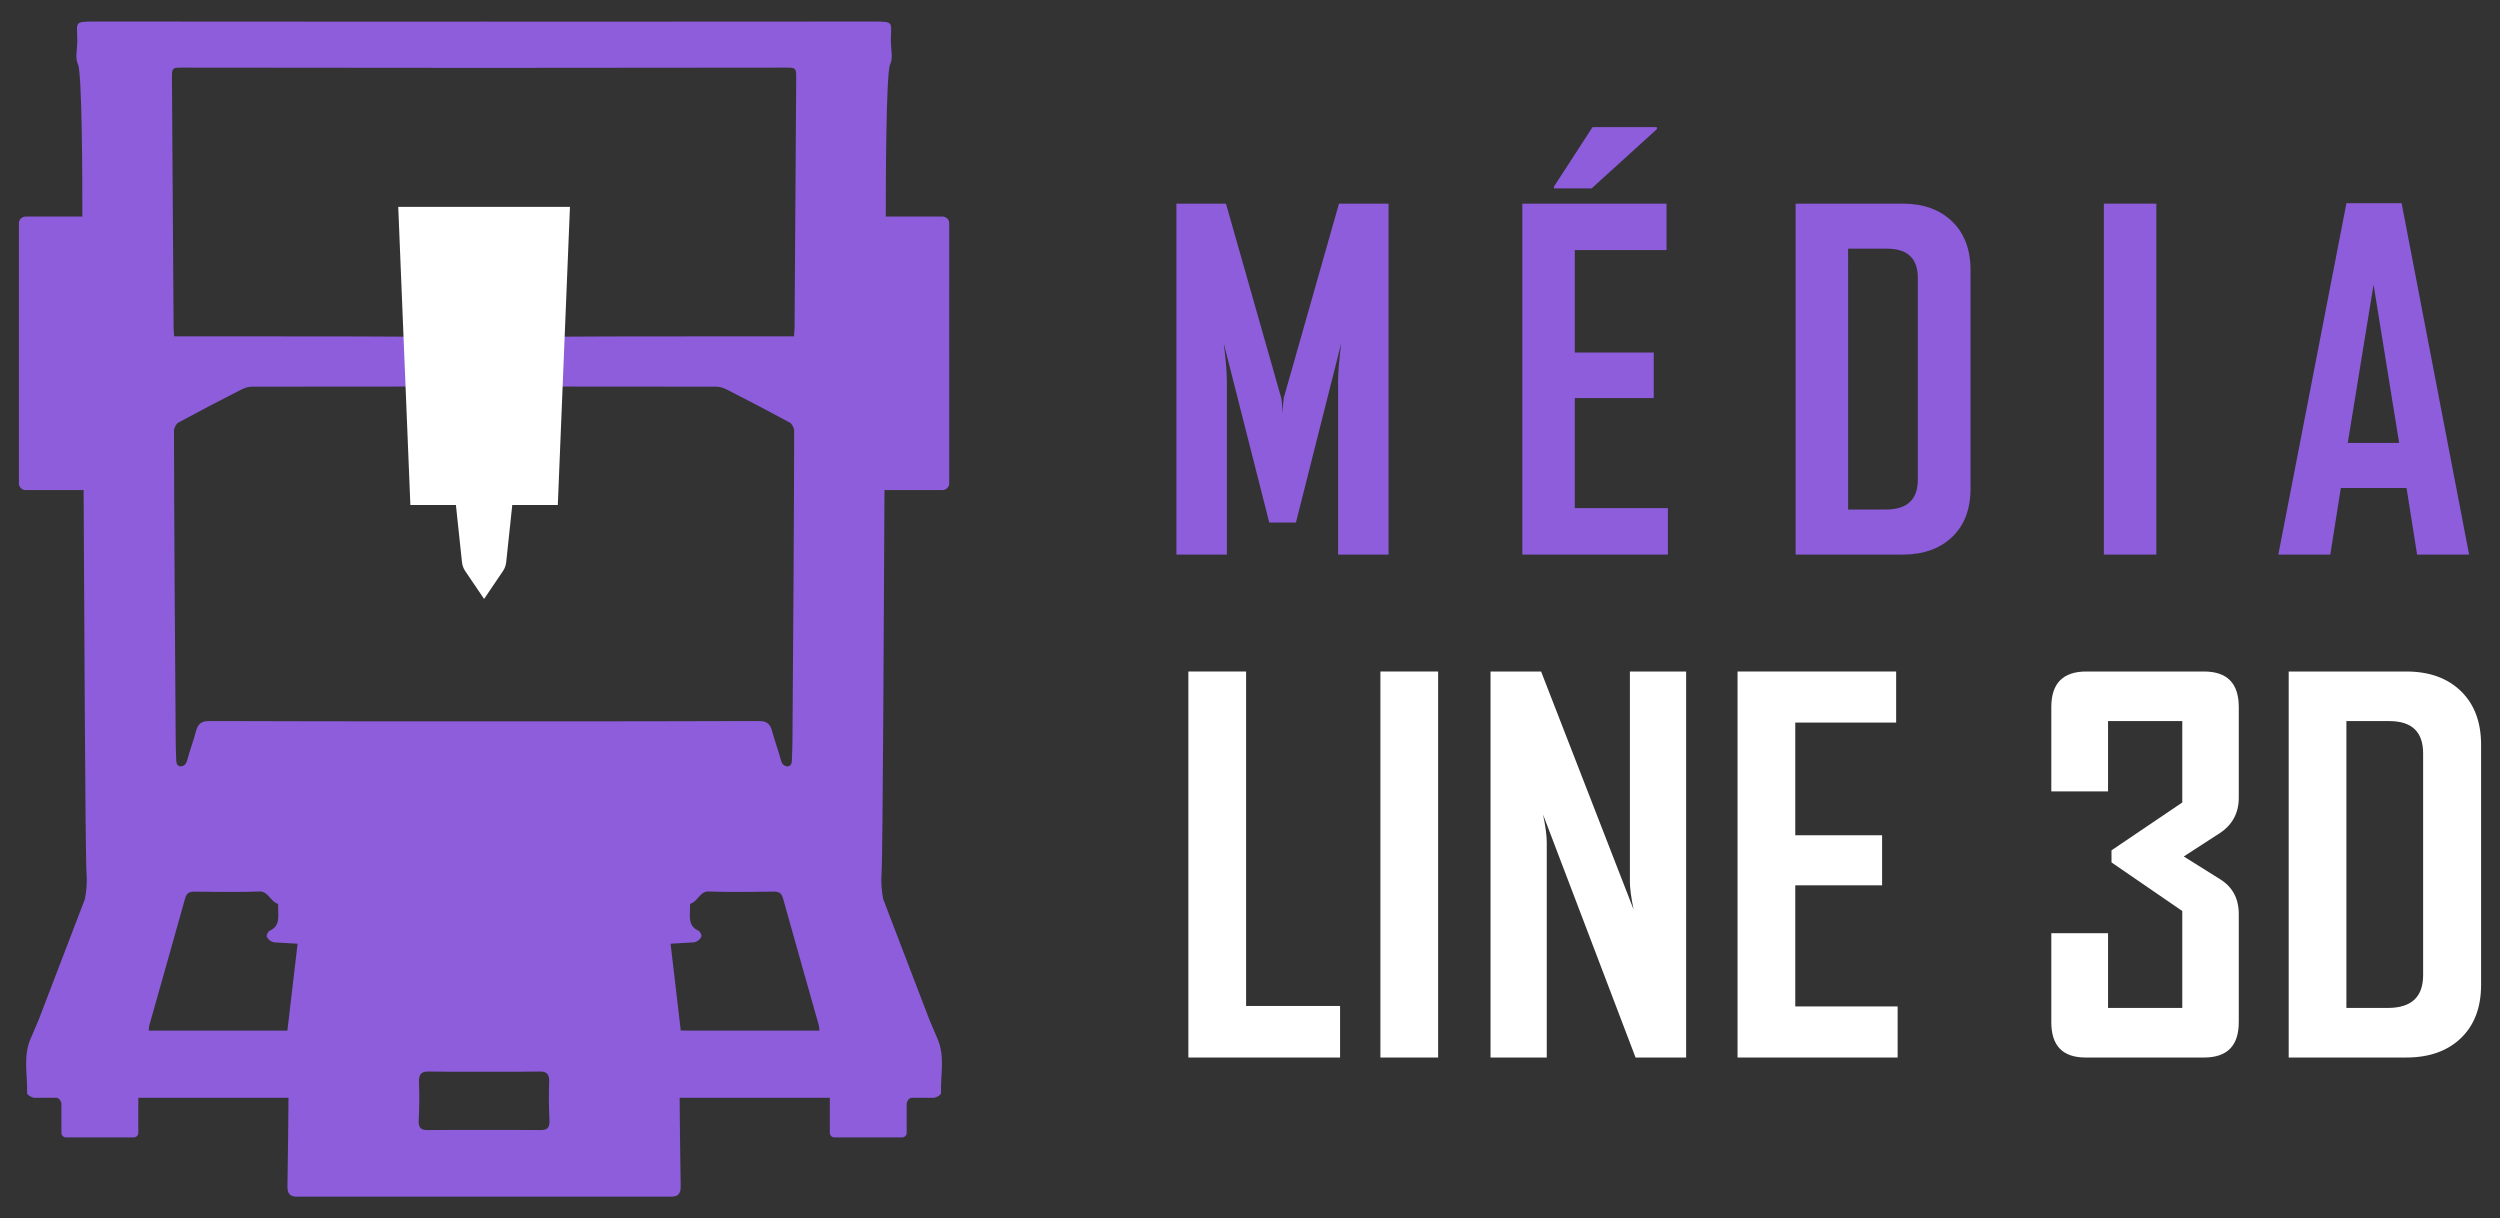
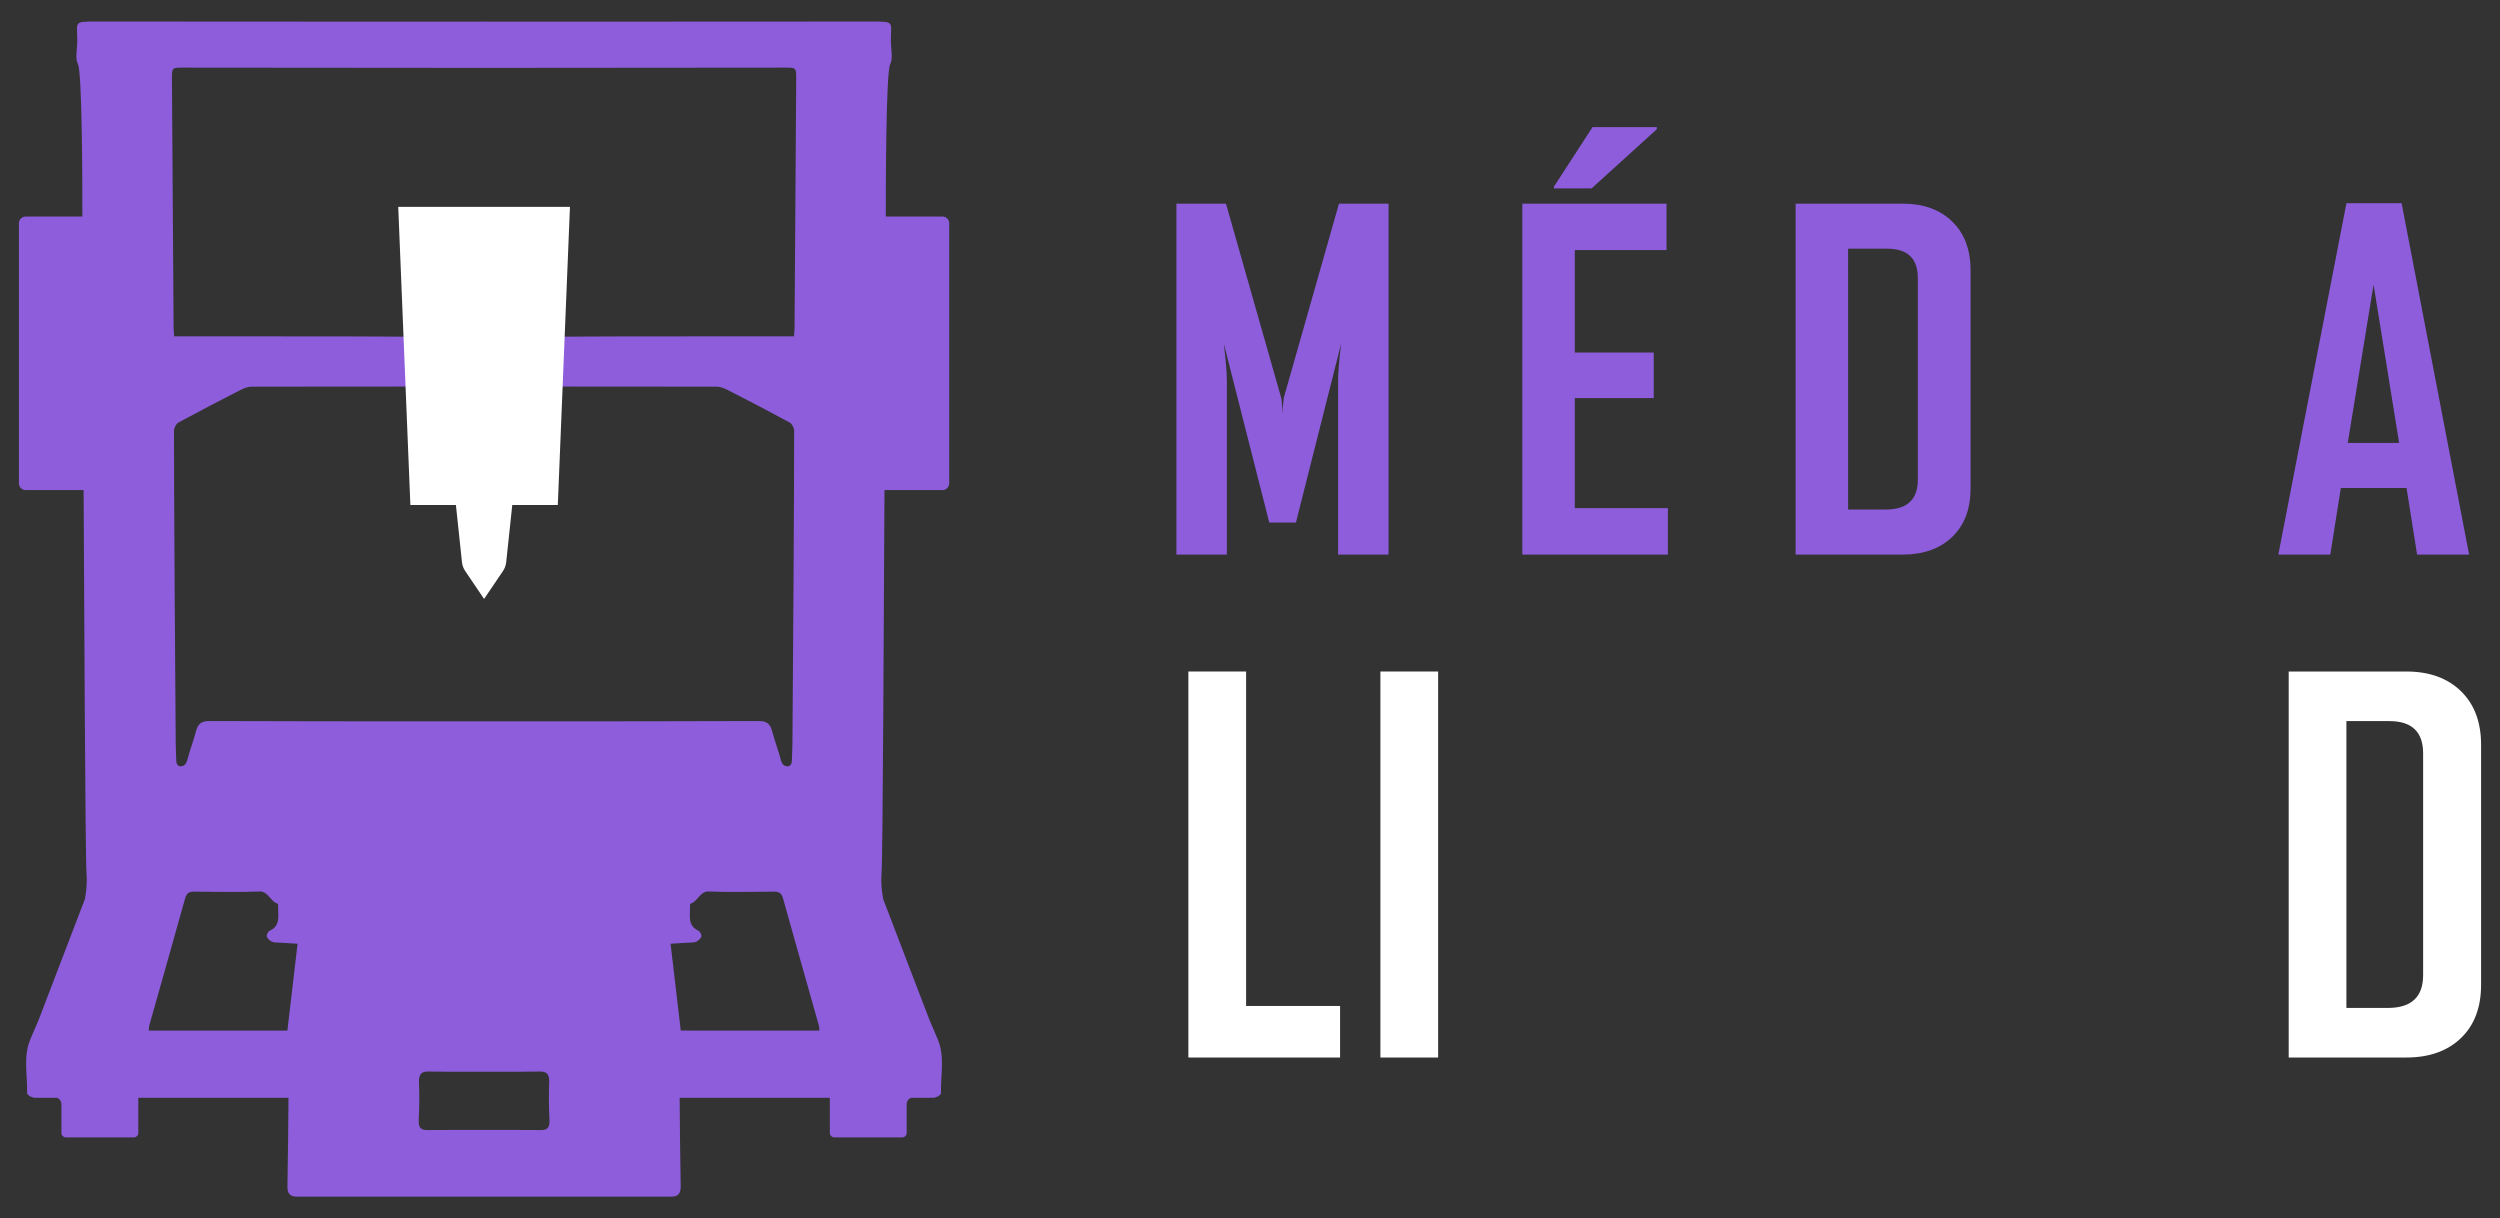
<svg xmlns="http://www.w3.org/2000/svg" version="1.1" id="Calque_1" x="0px" y="0px" width="159.708px" height="77.824px" viewBox="0 0 159.708 77.824" enable-background="new 0 0 159.708 77.824" xml:space="preserve">
  <rect x="0" y="0" width="159.708" height="77.824" fill="#333333" stroke="none" />
  <g>
    <g>
      <g>
        <path fill="#8D5DDB" d="M88.705,35.429h-3.224V24.368c0-0.582,0.067-1.393,0.2-2.436L82.789,33.38h-1.705l-2.908-11.447     c0.134,1.062,0.201,1.872,0.201,2.436v11.061h-3.224v-22.42h3.166l3.524,12.393c0.039,0.134,0.066,0.471,0.086,1.016     c0-0.238,0.029-0.575,0.086-1.016l3.523-12.393h3.167V35.429z" />
        <path fill="#8D5DDB" d="M106.549,35.429h-9.298v-22.42h9.212v2.965h-5.859v6.547h5.042v2.907h-5.042v7.034h5.945V35.429z      M105.847,8.251l-4.168,3.783h-2.407v-0.115l2.464-3.797h4.111V8.251z" />
        <path fill="#8D5DDB" d="M125.885,31.201c0,1.319-0.392,2.352-1.175,3.103c-0.784,0.749-1.839,1.125-3.166,1.125h-6.834v-22.42     h6.834c1.327,0,2.382,0.38,3.166,1.14c0.783,0.758,1.175,1.797,1.175,3.115V31.201z M122.517,30.644v-12.88     c0-1.251-0.653-1.877-1.961-1.877h-2.493V32.55h2.406C121.835,32.55,122.517,31.913,122.517,30.644z" />
-         <path fill="#8D5DDB" d="M137.755,35.429h-3.353v-22.42h3.353V35.429z" />
        <path fill="#8D5DDB" d="M157.734,35.429h-3.323l-0.673-4.254h-4.198l-0.673,4.254h-3.309v-0.058l4.34-22.392h3.524     L157.734,35.429z M153.264,28.294l-1.633-10.113l-1.648,10.113H153.264z" />
      </g>
      <g>
        <path fill="#FFFFFF" d="M85.608,67.558h-9.691V42.898h3.688v21.366h6.003V67.558z" />
-         <path fill="#FFFFFF" d="M91.872,67.558h-3.687V42.898h3.687V67.558z" />
-         <path fill="#FFFFFF" d="M107.715,67.558h-3.23l-5.909-15.52c0.157,0.754,0.236,1.349,0.236,1.777v13.742H95.22V42.898h3.23     l5.91,15.206c-0.158-0.759-0.237-1.352-0.237-1.783V42.898h3.593V67.558z" />
-         <path fill="#FFFFFF" d="M121.227,67.558H111V42.898h10.132v3.262h-6.445v7.199h5.547v3.198h-5.547v7.737h6.54V67.558z" />
-         <path fill="#FFFFFF" d="M143.019,65.304c0,1.503-0.74,2.254-2.222,2.254h-7.563c-1.46,0-2.19-0.751-2.19-2.254v-5.687h3.624     v4.772h4.743v-6.191l-4.522-3.104v-0.772l4.522-3.057v-5.199h-4.743v4.489h-3.624v-5.388c0-1.513,0.746-2.269,2.238-2.269h7.516     c1.482,0,2.222,0.756,2.222,2.269v5.798c0,0.977-0.41,1.733-1.229,2.269l-2.285,1.48l2.316,1.45     c0.798,0.494,1.198,1.236,1.198,2.223V65.304z" />
+         <path fill="#FFFFFF" d="M91.872,67.558h-3.687V42.898h3.687z" />
        <path fill="#FFFFFF" d="M158.5,62.909c0,1.449-0.431,2.588-1.292,3.412c-0.861,0.823-2.021,1.236-3.482,1.236h-7.517V42.898     h7.517c1.46,0,2.621,0.417,3.482,1.251c0.862,0.836,1.292,1.979,1.292,3.429V62.909z M154.797,62.293V48.129     c0-1.377-0.72-2.063-2.16-2.063h-2.742V64.39h2.648C154.045,64.39,154.797,63.69,154.797,62.293z" />
      </g>
    </g>
    <g>
      <g>
        <path fill="#8D5DDB" d="M30.925,20.78" />
      </g>
      <g>
        <g>
          <path fill="#8D5DDB" d="M60.203,13.834h-3.615c-0.003-1.906,0.01-9.223,0.281-9.736c0.19-0.358,0.05-0.931,0.043-1.404      c-0.018-1.311,0.311-1.318-1.213-1.318c-0.061,0-0.122,0-0.184,0c-0.041,0-0.082,0-0.124,0c-5.506,0-11.013,0.006-16.519,0.008      c-1.75,0-3.501,0-5.251,0c-0.849-0.002-1.694-0.002-2.542-0.002c-0.052,0-0.103,0-0.154,0s-0.103,0-0.155,0      c-0.847,0-1.692,0-2.542,0.002c-1.75,0-3.501,0-5.251,0C17.47,1.381,11.964,1.375,6.458,1.375c-0.043,0-0.084,0-0.124,0      c-0.061,0-0.124,0-0.184,0c-1.525,0-1.196,0.008-1.214,1.318C4.93,3.167,4.789,3.739,4.979,4.098      c0.271,0.514,0.286,7.83,0.282,9.736H1.646c-0.241,0-0.438,0.189-0.438,0.424v16.629c0,0.231,0.197,0.422,0.438,0.422h3.695      c0.032,5.753,0.105,23.441,0.186,24.439c0.046,0.589,0,1.15-0.105,1.695l-2.956,7.716c-0.272,0.64-0.47,1.101-0.519,1.216      c-0.479,1.118-0.184,2.304-0.216,3.461c-0.002,0.08,0.178,0.213,0.308,0.25c0.057,0.028,0.121,0.047,0.188,0.047h1.418      c0.157,0.052,0.242,0.173,0.279,0.361v1.884c0,0.156,0.131,0.282,0.293,0.282h4.327c0.161,0,0.292-0.126,0.292-0.282v-2.245      h9.594c-0.005,0.716-0.037,4.444-0.066,5.621c-0.014,0.534,0.179,0.698,0.658,0.694c0.087,0,0.174,0,0.261,0      c0.016,0,0.031,0,0.047,0c0.78-0.004,22.41-0.004,23.19,0c0.016,0,0.031,0,0.046,0c0.087,0,0.174,0,0.261,0      c0.479,0.004,0.671-0.16,0.658-0.694c-0.029-1.177-0.062-4.905-0.066-5.621h9.594v2.245c0,0.156,0.13,0.282,0.292,0.282h4.325      c0.162,0,0.292-0.126,0.292-0.282v-1.884c0.037-0.188,0.123-0.31,0.279-0.361h1.418c0.068,0,0.132-0.019,0.189-0.047      c0.129-0.037,0.311-0.17,0.307-0.25c-0.033-1.157,0.264-2.343-0.216-3.461c-0.049-0.115-0.247-0.576-0.519-1.216l-2.956-7.716      c-0.105-0.545-0.152-1.106-0.105-1.695c0.081-0.998,0.154-18.687,0.186-24.439h3.695c0.241,0,0.439-0.19,0.439-0.422V14.258      C60.642,14.023,60.444,13.834,60.203,13.834z M32.664,72.183c-0.58,0-1.159,0-1.739,0.001c-0.58-0.001-1.16-0.001-1.739-0.001      c-0.648,0.001-1.297,0.004-1.945,0.009c-0.369-0.016-0.514-0.172-0.491-0.64c0.038-0.799,0.048-1.604,0.017-2.404      c-0.018-0.504,0.135-0.676,0.528-0.695c0.907,0.014,1.814,0.016,2.721,0.014c0.303,0.002,0.606,0,0.909,0      c0.302,0,0.606,0.002,0.909,0c0.907,0.002,1.813,0,2.721-0.014c0.394,0.02,0.547,0.191,0.528,0.695      c-0.03,0.8-0.022,1.605,0.018,2.404c0.022,0.468-0.123,0.624-0.492,0.64C33.96,72.187,33.312,72.184,32.664,72.183z       M30.77,4.336c0.053,0,0.104,0,0.155,0s0.103,0,0.154,0c6.397-0.003,12.793-0.011,19.191-0.016      c0.599,0.001,0.599,0.052,0.594,0.763c-0.034,5.25-0.069,10.531-0.105,15.848c0,0.151-0.019,0.304-0.036,0.553      c-1.788,0-3.561,0-5.333,0.003c-1.088,0-2.175,0-3.264,0.002c-0.214,0-0.431,0-0.645,0c-0.589,0-1.063,0.002-1.362,0.002      c-0.183,0-0.335,0-0.458,0c-0.132,0-0.264,0.002-0.396,0.002c-0.504,0-1.008,0.005-1.511,0.005      c-1.335,0.002-2.669,0.01-4.003,0.022h-5.654c-1.334-0.013-2.668-0.021-4.003-0.022c-0.503,0-1.007-0.005-1.51-0.005      c-0.132,0-0.264-0.002-0.396-0.002c-0.124,0-0.275,0-0.458,0c-0.298,0-0.773-0.002-1.362-0.002c-0.215,0-0.43,0-0.646,0      c-1.088-0.002-2.176-0.002-3.264-0.002c-1.772-0.003-3.544-0.003-5.332-0.003c-0.018-0.249-0.036-0.401-0.036-0.553      c-0.036-5.316-0.071-10.598-0.105-15.848C10.98,4.372,10.98,4.321,11.579,4.32C17.976,4.325,24.373,4.333,30.77,4.336z       M9.536,65.512c0.767-2.717,1.539-5.424,2.292-8.126c0.094-0.341,0.275-0.414,0.524-0.426c0.846,0.008,1.693,0.021,2.54,0.02      c0.59,0,1.179-0.008,1.769-0.031c0.51,0.067,0.646,0.671,1.086,0.784c0.019,0.005,0.023,0.114,0.022,0.174      c-0.014,0.579,0.167,1.233-0.533,1.546c-0.101,0.042-0.226,0.284-0.195,0.375c0.047,0.143,0.201,0.271,0.338,0.332      c0.145,0.063,0.321,0.049,0.486,0.061c0.39,0.025,0.779,0.047,1.145,0.068c-0.221,1.881-0.432,3.674-0.651,5.549H9.5      C9.515,65.705,9.51,65.604,9.536,65.512z M48.16,46.062c-3.557,0.017-10.424,0.02-14.395,0.02c-1.461,0-2.474,0-2.686,0      c-0.033,0-0.086,0-0.154,0c-0.069,0-0.122,0-0.155,0c-0.211,0-1.224,0-2.686,0c-3.971,0-10.838-0.003-14.396-0.02      c-0.024,0-0.046,0-0.068,0.001c-0.082-0.001-0.161-0.001-0.24-0.001c-0.482-0.003-0.73,0.149-0.862,0.658      c-0.159,0.617-0.394,1.213-0.555,1.829c-0.078,0.304-0.227,0.391-0.419,0.412c-0.303-0.037-0.279-0.296-0.29-0.54      c-0.014-0.359-0.027-0.72-0.029-1.081c-0.03-3.158-0.115-16.375-0.11-19.825c0-0.178,0.143-0.448,0.285-0.523      c1.307-0.71,2.627-1.396,3.946-2.07c0.222-0.113,0.475-0.217,0.712-0.22c1.86-0.006,8.345-0.011,14.866-0.011      c6.521,0,13.005,0.005,14.865,0.011c0.238,0.003,0.49,0.106,0.713,0.22c1.319,0.675,2.639,1.36,3.946,2.07      c0.142,0.075,0.284,0.346,0.284,0.523c0.006,3.45-0.079,16.667-0.108,19.825c-0.003,0.361-0.016,0.722-0.031,1.081      c-0.009,0.244,0.014,0.503-0.289,0.54c-0.192-0.021-0.342-0.108-0.42-0.412c-0.16-0.616-0.395-1.212-0.554-1.829      c-0.131-0.509-0.379-0.661-0.862-0.658c-0.079,0-0.158,0-0.24,0.001C48.207,46.062,48.184,46.062,48.16,46.062z M42.838,60.288      c0.366-0.021,0.756-0.043,1.146-0.068c0.164-0.012,0.34,0.003,0.486-0.061c0.136-0.062,0.292-0.189,0.338-0.332      c0.031-0.091-0.094-0.333-0.195-0.375c-0.7-0.313-0.519-0.967-0.532-1.546c-0.003-0.06,0.001-0.169,0.021-0.174      c0.44-0.113,0.575-0.717,1.086-0.784c0.589,0.023,1.178,0.031,1.768,0.031c0.846,0.002,1.694-0.012,2.54-0.02      c0.25,0.012,0.429,0.085,0.524,0.426c0.753,2.702,1.525,5.409,2.292,8.126c0.026,0.092,0.021,0.193,0.036,0.325H43.49      C43.27,63.962,43.06,62.169,42.838,60.288z" />
        </g>
      </g>
      <g>
        <path fill="#FFFFFF" d="M30.925,13.217h-5.484l0.775,19.045h2.909l0.388,3.655c0.022,0.202,0.092,0.397,0.207,0.565l1.205,1.78     l1.205-1.78c0.114-0.168,0.185-0.363,0.207-0.565l0.388-3.655h2.909l0.776-19.045H30.925z" />
      </g>
    </g>
  </g>
</svg>